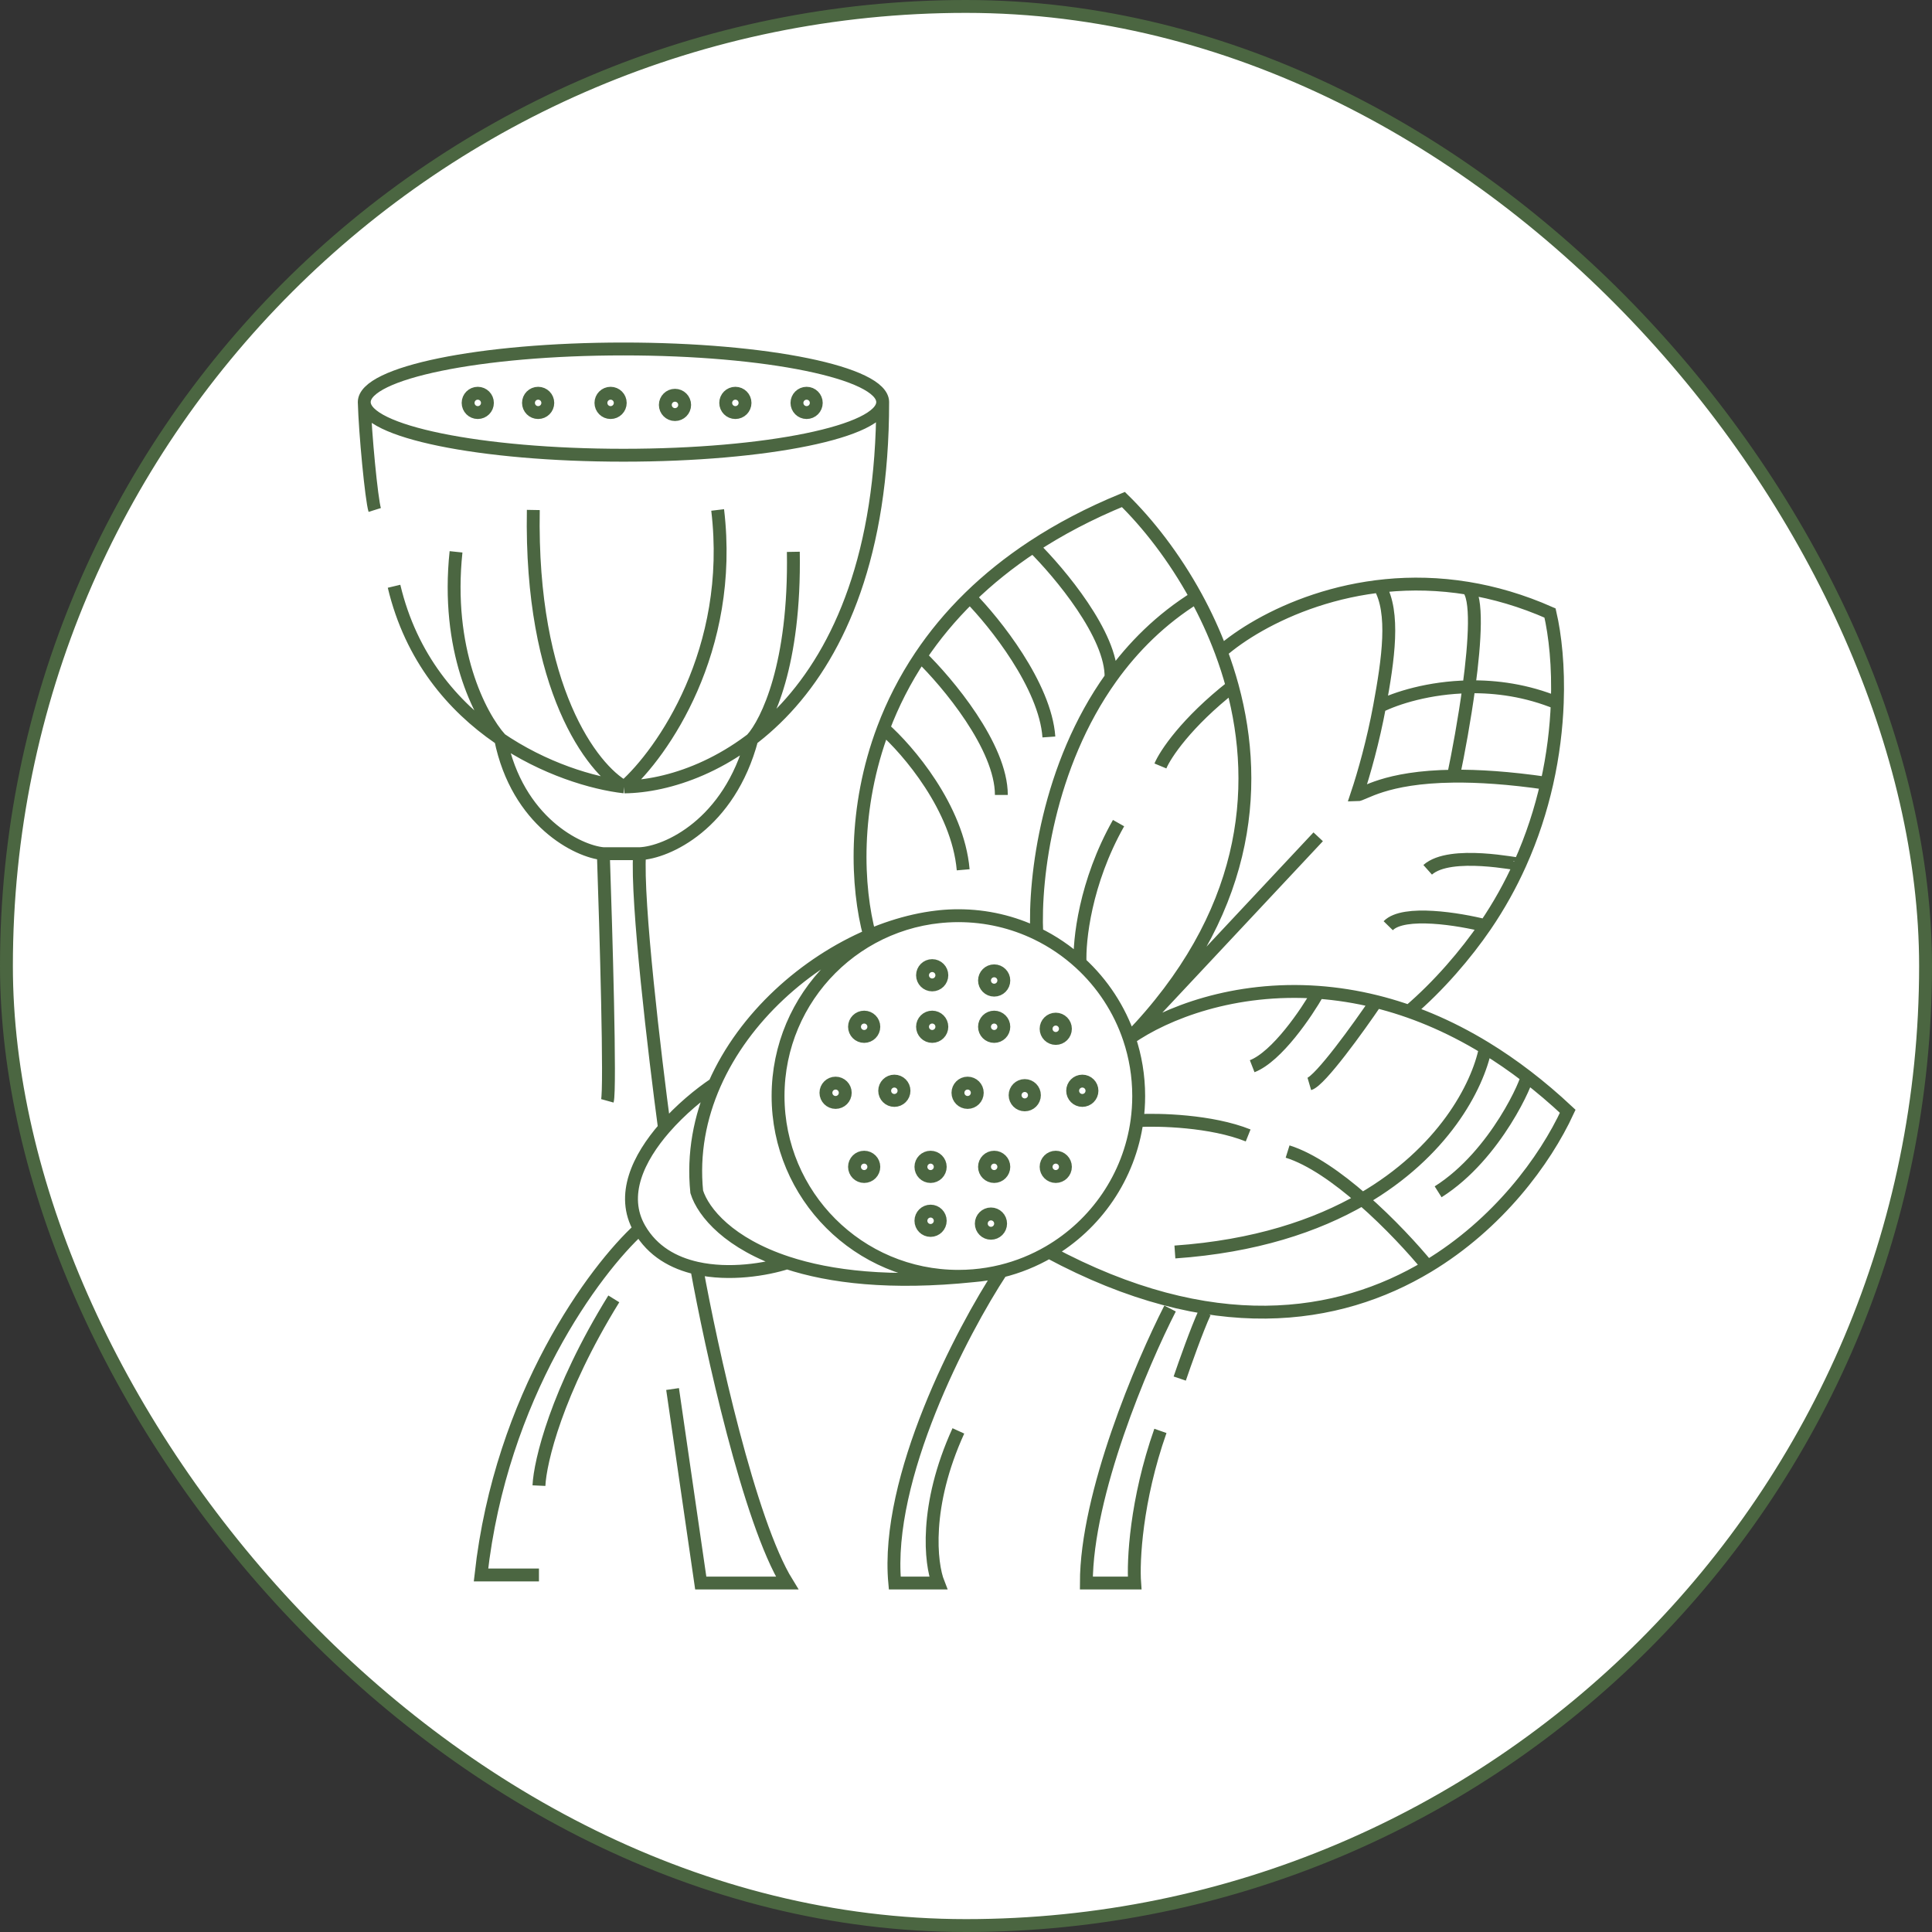
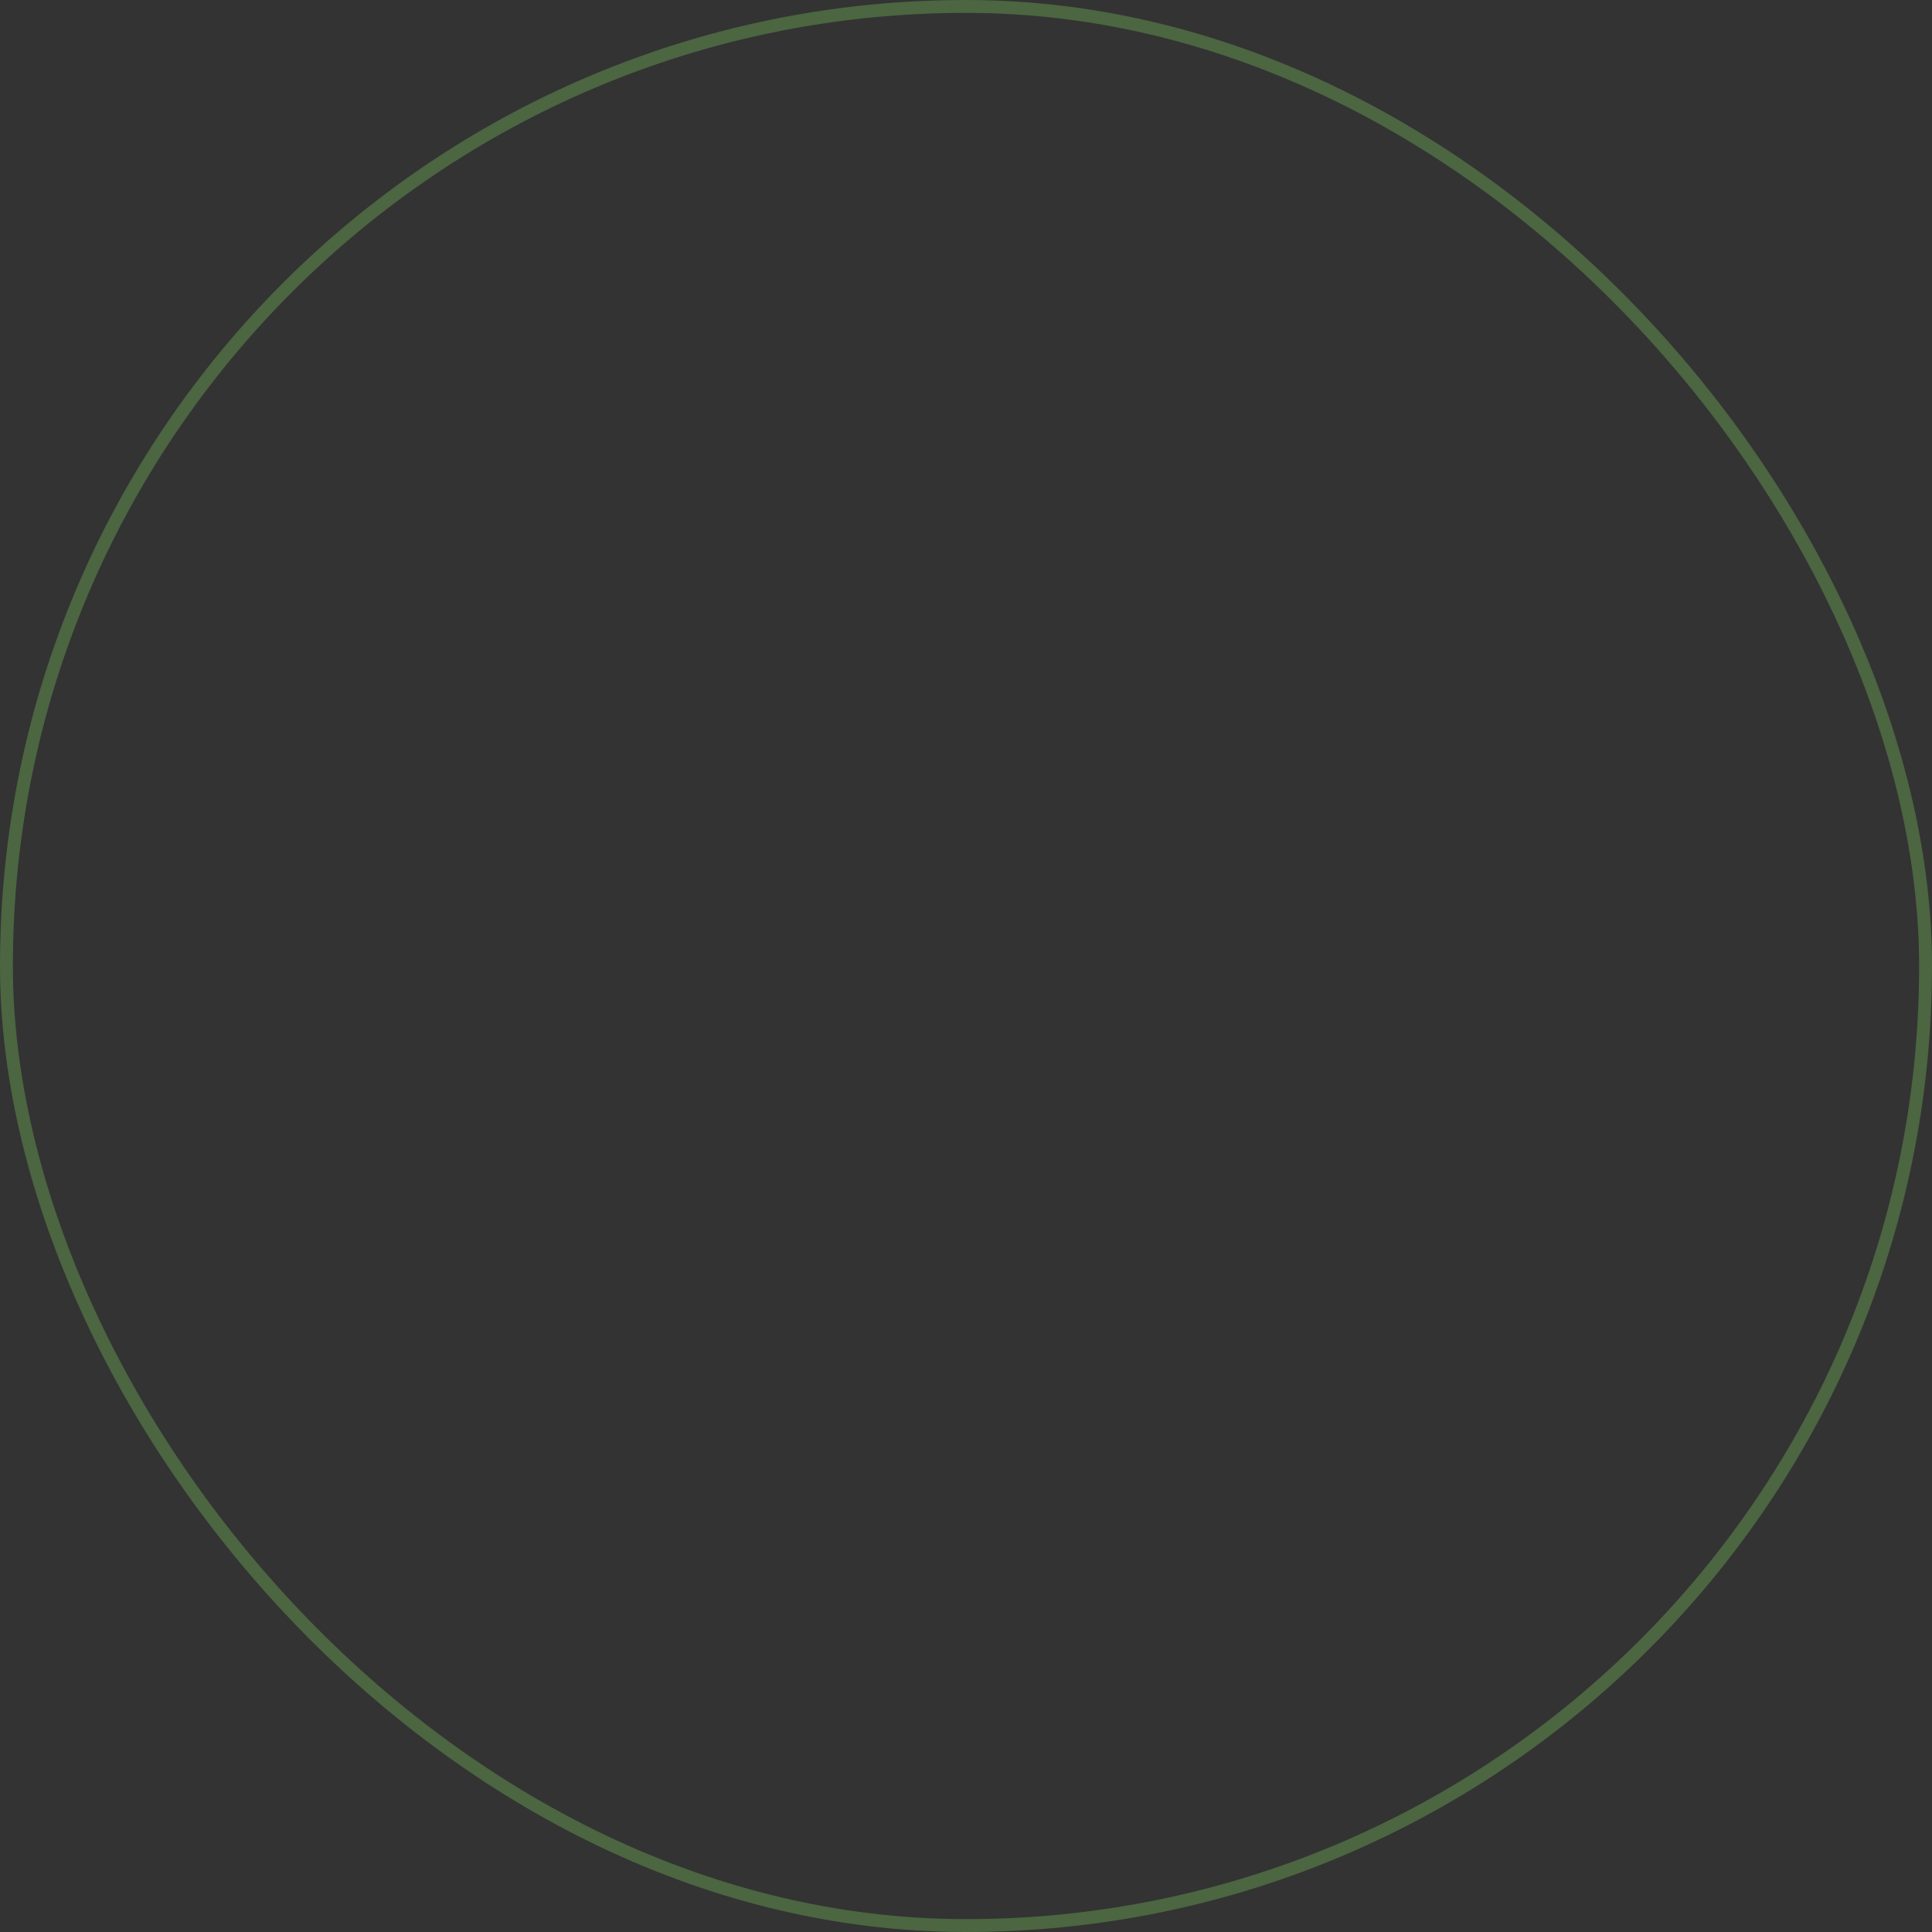
<svg xmlns="http://www.w3.org/2000/svg" width="150" height="150" viewBox="0 0 150 150" fill="none">
  <rect x="0" y="0" width="150" height="150" fill="#333333" stroke="none" />
-   <rect x="0.5" y="0.5" width="149" height="149" rx="74.5" fill="white" />
  <rect x="0.5" y="0.5" width="149" height="149" rx="74.5" stroke="#4B6641" />
-   <path d="M74.408 71.094C66.676 71.094 60.408 77.362 60.408 85.094C60.408 92.826 66.676 99.094 74.408 99.094C74.801 99.094 75.19 99.078 75.574 99.046M74.408 71.094C72.208 71.094 69.838 71.638 67.519 72.627M74.408 71.094C76.589 71.094 78.653 71.592 80.493 72.482M75.574 99.046C69.143 99.713 64.449 99.137 61.112 98.039M75.574 99.046C76.316 98.985 77.04 98.866 77.745 98.694M55.484 84.156C54.346 86.731 53.795 89.562 54.094 92.531C54.6 94.149 56.633 96.565 61.112 98.039M55.484 84.156C57.798 78.924 62.54 74.751 67.519 72.627M55.484 84.156C54.342 84.919 52.851 86.133 51.589 87.582M49.656 95.406C46.198 98.552 38.894 108.331 37.344 122.281H41.844M49.656 95.406C50.665 97.156 52.311 98.063 54.094 98.462M49.656 95.406C48.15 92.794 49.578 89.891 51.589 87.582M61.112 98.039C59.467 98.565 56.641 99.031 54.094 98.462M41.844 115.344C41.927 113.51 43.206 108.044 47.656 100.844M54.094 98.462C55.21 104.631 58.178 118.156 61.112 122.906H54.406L52.219 107.844M77.745 98.694C74.674 103.369 68.719 114.756 69.469 122.906H72.844C72.253 121.406 71.739 116.944 74.408 111.094M77.745 98.694C79.057 98.373 80.297 97.867 81.435 97.205M90.094 111.094C88.194 116.494 87.969 121.219 88.094 122.906H84.344C84.344 116.006 88.677 105.823 90.844 101.594M91.594 107.031C91.99 105.865 92.931 103.206 93.531 101.906M67.519 72.627C66.509 68.869 66.233 62.784 68.591 56.545M87.68 80.627C88.152 82.03 88.408 83.532 88.408 85.094C88.408 85.742 88.364 86.38 88.279 87.005M87.68 80.627C86.917 78.357 85.587 76.347 83.859 74.765M87.68 80.627C96.89 71.108 97.849 61.294 95.679 53.292M87.68 80.627L102.344 64.969M87.68 80.627C90.505 78.651 95.828 76.573 102.344 77.043M94.81 50.599C94.25 49.1 93.591 47.683 92.871 46.363M94.81 50.599C95.136 51.47 95.428 52.369 95.679 53.292M94.81 50.599C97.749 48.023 105.018 44.213 113.946 45.671M109.39 78.525C111.696 76.564 113.828 74.069 115.327 71.872M81.435 97.205C94.065 103.998 103.913 102.492 110.844 98.325M81.435 97.205C85.082 95.085 87.683 91.364 88.279 87.005M80.493 72.482C80.284 68.056 81.374 59.447 86.26 52.614M80.493 72.482C81.726 73.078 82.859 73.85 83.859 74.765M92.871 46.363C91.147 43.203 89.081 40.601 87.219 38.781C84.576 39.864 82.253 41.094 80.215 42.433M92.871 46.363C90.134 48.062 87.966 50.23 86.26 52.614M80.215 42.433C82.265 44.459 86.344 49.331 86.26 52.614M80.215 42.433C78.346 43.662 76.716 44.982 75.301 46.363M75.301 46.363C77.228 48.318 81.153 53.226 81.435 57.219M75.301 46.363C73.793 47.835 72.528 49.377 71.474 50.951M71.474 50.951C73.564 52.978 77.745 57.969 77.745 61.719M71.474 50.951C70.242 52.791 69.298 54.675 68.591 56.545M68.591 56.545C70.481 58.207 74.365 62.731 74.781 67.531M83.859 74.765C83.77 73.062 84.244 68.506 86.844 63.906M90.094 59.469C90.463 58.58 92.097 56.101 95.679 53.292M107.109 45.517C108.303 47.556 107.791 51.153 107.109 54.846M120.094 60.816C120.588 58.619 120.833 56.51 120.906 54.584M120.094 60.816C117.125 60.384 114.748 60.239 112.844 60.261M120.094 60.816C119.634 62.858 118.958 64.975 118.006 67.089M107.109 54.846C106.62 57.491 105.909 60.033 105.344 61.719C105.852 61.719 107.452 60.323 112.844 60.261M107.109 54.846C108.392 54.199 110.953 53.379 114.047 53.324M120.906 54.584C121.012 51.752 120.744 49.319 120.344 47.594C118.145 46.621 116.001 46.006 113.946 45.671M120.906 54.584C118.529 53.606 116.163 53.286 114.047 53.324M112.844 60.261C113.225 58.451 113.707 55.843 114.047 53.324M113.946 45.671C114.727 46.352 114.53 49.748 114.047 53.324M118.006 67.089C117.977 67.154 112.594 65.969 110.844 67.531M118.006 67.089C117.282 68.696 116.398 70.302 115.327 71.872M115.327 71.872C113.312 71.361 108.981 70.645 107.781 71.872M106.844 77.762C105.469 79.789 102.506 83.906 101.656 84.156M106.844 77.762C105.294 77.378 103.79 77.148 102.344 77.043M106.844 77.762C109.56 78.436 112.414 79.585 115.327 81.365M102.344 77.043C101.438 78.643 99.145 82.031 97.219 82.781M115.327 81.365C116.392 82.016 117.466 82.751 118.543 83.578M115.327 81.365C114.722 84.403 112.018 89.491 105.771 93.105M91.219 97.205C97.422 96.771 102.182 95.181 105.771 93.105M118.543 83.578C119.599 84.389 120.658 85.287 121.719 86.281C119.947 90.113 116.3 95.044 110.844 98.325M118.543 83.578C118.695 83.695 116.204 89.656 111.656 92.531M110.844 98.325C109.779 97.022 107.887 94.95 105.771 93.105M99.969 89.406C101.791 89.974 103.871 91.448 105.771 93.105M88.279 87.005C89.959 86.91 94.036 87.008 96.906 88.156M51.589 87.582C50.841 82.002 49.406 69.931 49.656 66.281M49.656 66.281C51.781 66.198 56.623 63.989 58.374 57.389C59.562 56.056 61.744 51.594 61.594 42.844M49.656 66.281C48.823 66.281 47.094 66.281 46.844 66.281M46.844 66.281C47.052 72.302 47.406 84.569 47.156 85.469M46.844 66.281C44.885 66.115 40.171 63.789 38.871 57.389C37.225 55.556 34.606 50.394 35.406 42.844M48.469 61.094C43.615 60.542 33.244 56.655 30.594 45.517M48.469 61.094C55.176 61.031 68.531 54.819 68.531 31.219M48.469 61.094C51.427 58.469 57.019 50.494 55.719 39.594M48.469 61.094C46.01 59.719 41.156 53.494 41.406 39.594M68.531 31.219C68.531 33.497 59.521 35.344 48.406 35.344C37.291 35.344 28.281 33.497 28.281 31.219M68.531 31.219C68.531 28.941 59.521 27.094 48.406 27.094C37.291 27.094 28.281 28.941 28.281 31.219M28.281 31.219C28.344 33.615 28.844 38.794 29.094 39.594M67.844 90.594C67.844 91.008 67.508 91.344 67.094 91.344C66.68 91.344 66.344 91.008 66.344 90.594C66.344 90.18 66.68 89.844 67.094 89.844C67.508 89.844 67.844 90.18 67.844 90.594ZM75.875 84.843C75.875 85.257 75.539 85.593 75.125 85.593C74.711 85.593 74.375 85.257 74.375 84.843C74.375 84.429 74.711 84.093 75.125 84.093C75.539 84.093 75.875 84.429 75.875 84.843ZM70.187 84.687C70.187 85.101 69.852 85.437 69.437 85.437C69.023 85.437 68.687 85.101 68.687 84.687C68.687 84.273 69.023 83.937 69.437 83.937C69.852 83.937 70.187 84.273 70.187 84.687ZM65.625 84.843C65.625 85.257 65.289 85.593 64.875 85.593C64.461 85.593 64.125 85.257 64.125 84.843C64.125 84.429 64.461 84.093 64.875 84.093C65.289 84.093 65.625 84.429 65.625 84.843ZM67.844 79.719C67.844 80.133 67.508 80.469 67.094 80.469C66.68 80.469 66.344 80.133 66.344 79.719C66.344 79.305 66.68 78.969 67.094 78.969C67.508 78.969 67.844 79.305 67.844 79.719ZM73.125 79.718C73.125 80.132 72.789 80.468 72.375 80.468C71.961 80.468 71.625 80.132 71.625 79.718C71.625 79.304 71.961 78.968 72.375 78.968C72.789 78.968 73.125 79.304 73.125 79.718ZM73.125 75.719C73.125 76.133 72.789 76.469 72.375 76.469C71.961 76.469 71.625 76.133 71.625 75.719C71.625 75.305 71.961 74.969 72.375 74.969C72.789 74.969 73.125 75.305 73.125 75.719ZM77.937 76.125C77.937 76.539 77.602 76.875 77.187 76.875C76.773 76.875 76.437 76.539 76.437 76.125C76.437 75.711 76.773 75.375 77.187 75.375C77.602 75.375 77.937 75.711 77.937 76.125ZM77.937 79.719C77.937 80.133 77.602 80.469 77.187 80.469C76.773 80.469 76.437 80.133 76.437 79.719C76.437 79.305 76.773 78.969 77.187 78.969C77.602 78.969 77.937 79.305 77.937 79.719ZM82.719 79.875C82.719 80.289 82.383 80.625 81.969 80.625C81.555 80.625 81.219 80.289 81.219 79.875C81.219 79.461 81.555 79.125 81.969 79.125C82.383 79.125 82.719 79.461 82.719 79.875ZM84.781 84.687C84.781 85.101 84.445 85.437 84.031 85.437C83.617 85.437 83.281 85.101 83.281 84.687C83.281 84.273 83.617 83.937 84.031 83.937C84.445 83.937 84.781 84.273 84.781 84.687ZM80.312 85.031C80.312 85.445 79.977 85.781 79.562 85.781C79.148 85.781 78.812 85.445 78.812 85.031C78.812 84.617 79.148 84.281 79.562 84.281C79.977 84.281 80.312 84.617 80.312 85.031ZM82.719 90.594C82.719 91.008 82.383 91.344 81.969 91.344C81.555 91.344 81.219 91.008 81.219 90.594C81.219 90.18 81.555 89.844 81.969 89.844C82.383 89.844 82.719 90.18 82.719 90.594ZM77.937 90.594C77.937 91.008 77.602 91.344 77.187 91.344C76.773 91.344 76.437 91.008 76.437 90.594C76.437 90.18 76.773 89.844 77.187 89.844C77.602 89.844 77.937 90.18 77.937 90.594ZM73 90.594C73 91.008 72.664 91.344 72.25 91.344C71.836 91.344 71.5 91.008 71.5 90.594C71.5 90.18 71.836 89.844 72.25 89.844C72.664 89.844 73 90.18 73 90.594ZM73 94.781C73 95.195 72.664 95.531 72.25 95.531C71.836 95.531 71.5 95.195 71.5 94.781C71.5 94.367 71.836 94.031 72.25 94.031C72.664 94.031 73 94.367 73 94.781ZM77.687 95C77.687 95.414 77.352 95.75 76.937 95.75C76.523 95.75 76.187 95.414 76.187 95C76.187 94.586 76.523 94.25 76.937 94.25C77.352 94.25 77.687 94.586 77.687 95ZM63.375 31.281C63.375 31.695 63.039 32.031 62.625 32.031C62.211 32.031 61.875 31.695 61.875 31.281C61.875 30.867 62.211 30.531 62.625 30.531C63.039 30.531 63.375 30.867 63.375 31.281ZM57.844 31.281C57.844 31.695 57.508 32.031 57.094 32.031C56.68 32.031 56.344 31.695 56.344 31.281C56.344 30.867 56.68 30.531 57.094 30.531C57.508 30.531 57.844 30.867 57.844 31.281ZM53.156 31.438C53.156 31.852 52.82 32.188 52.406 32.188C51.992 32.188 51.656 31.852 51.656 31.438C51.656 31.023 51.992 30.688 52.406 30.688C52.82 30.688 53.156 31.023 53.156 31.438ZM48.156 31.281C48.156 31.695 47.82 32.031 47.406 32.031C46.992 32.031 46.656 31.695 46.656 31.281C46.656 30.867 46.992 30.531 47.406 30.531C47.82 30.531 48.156 30.867 48.156 31.281ZM42.531 31.281C42.531 31.695 42.196 32.031 41.781 32.031C41.367 32.031 41.031 31.695 41.031 31.281C41.031 30.867 41.367 30.531 41.781 30.531C42.196 30.531 42.531 30.867 42.531 31.281ZM37.844 31.281C37.844 31.695 37.508 32.031 37.094 32.031C36.68 32.031 36.344 31.695 36.344 31.281C36.344 30.867 36.68 30.531 37.094 30.531C37.508 30.531 37.844 30.867 37.844 31.281Z" stroke="#4B6641" />
</svg>